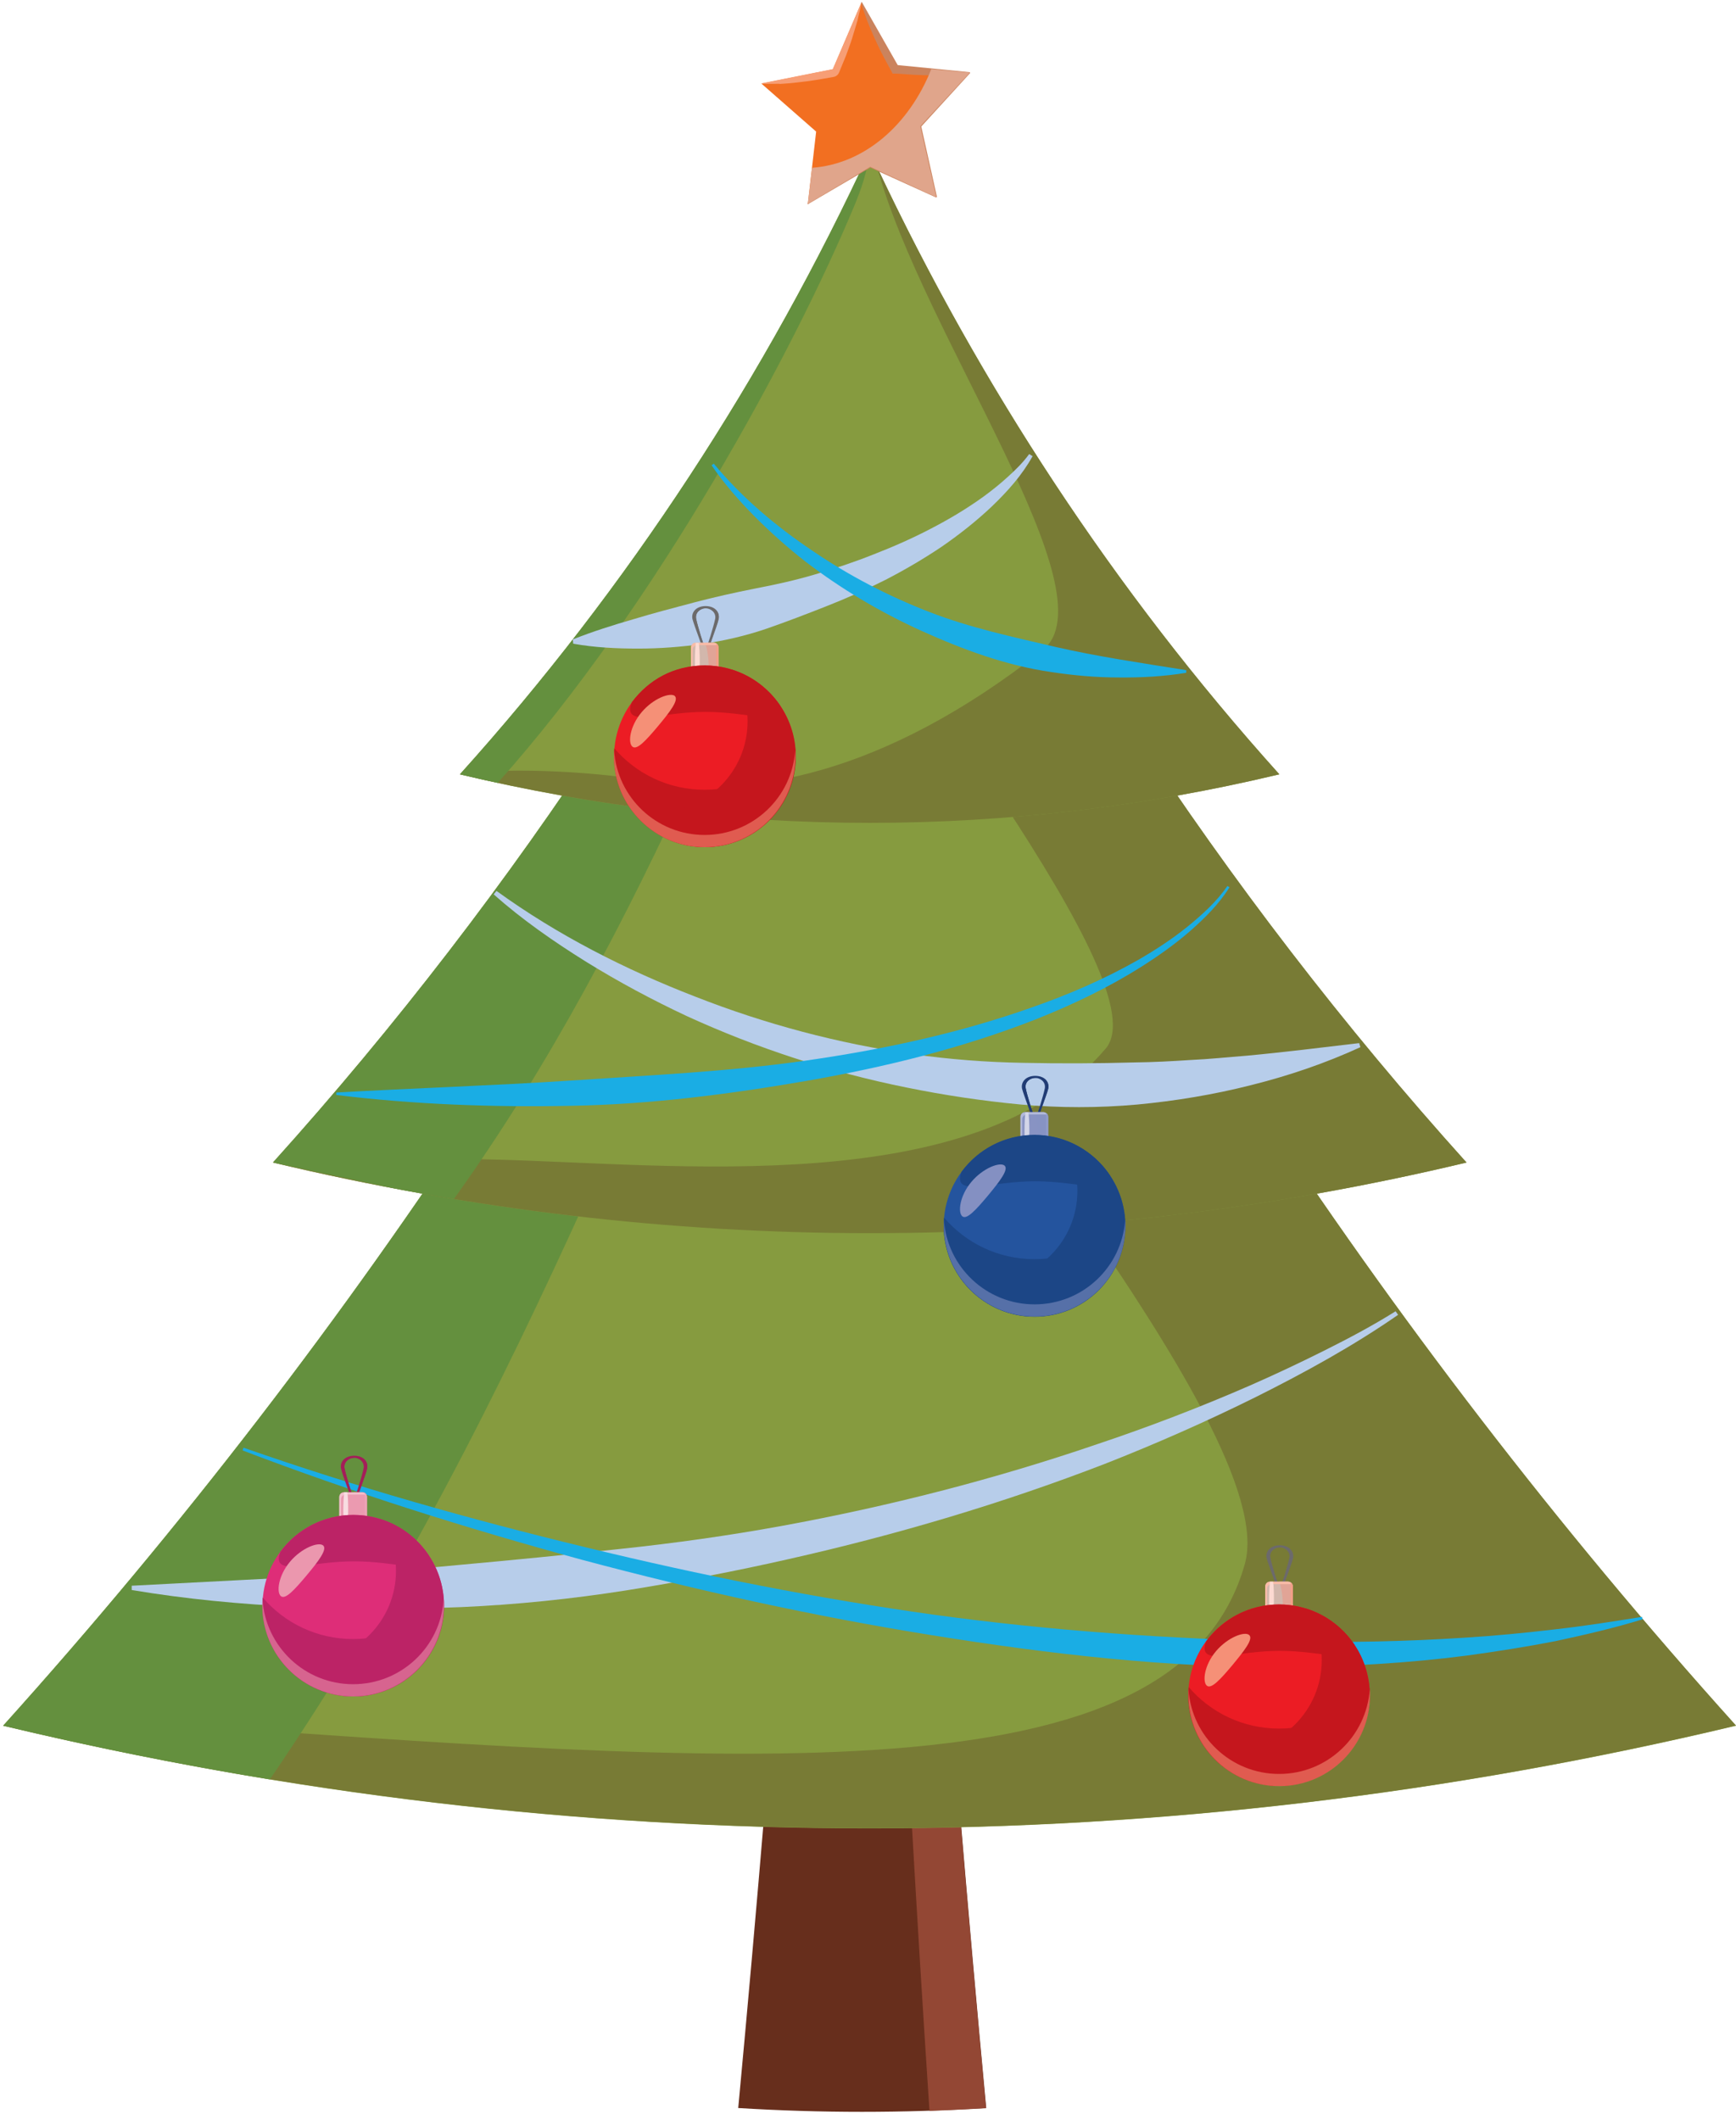
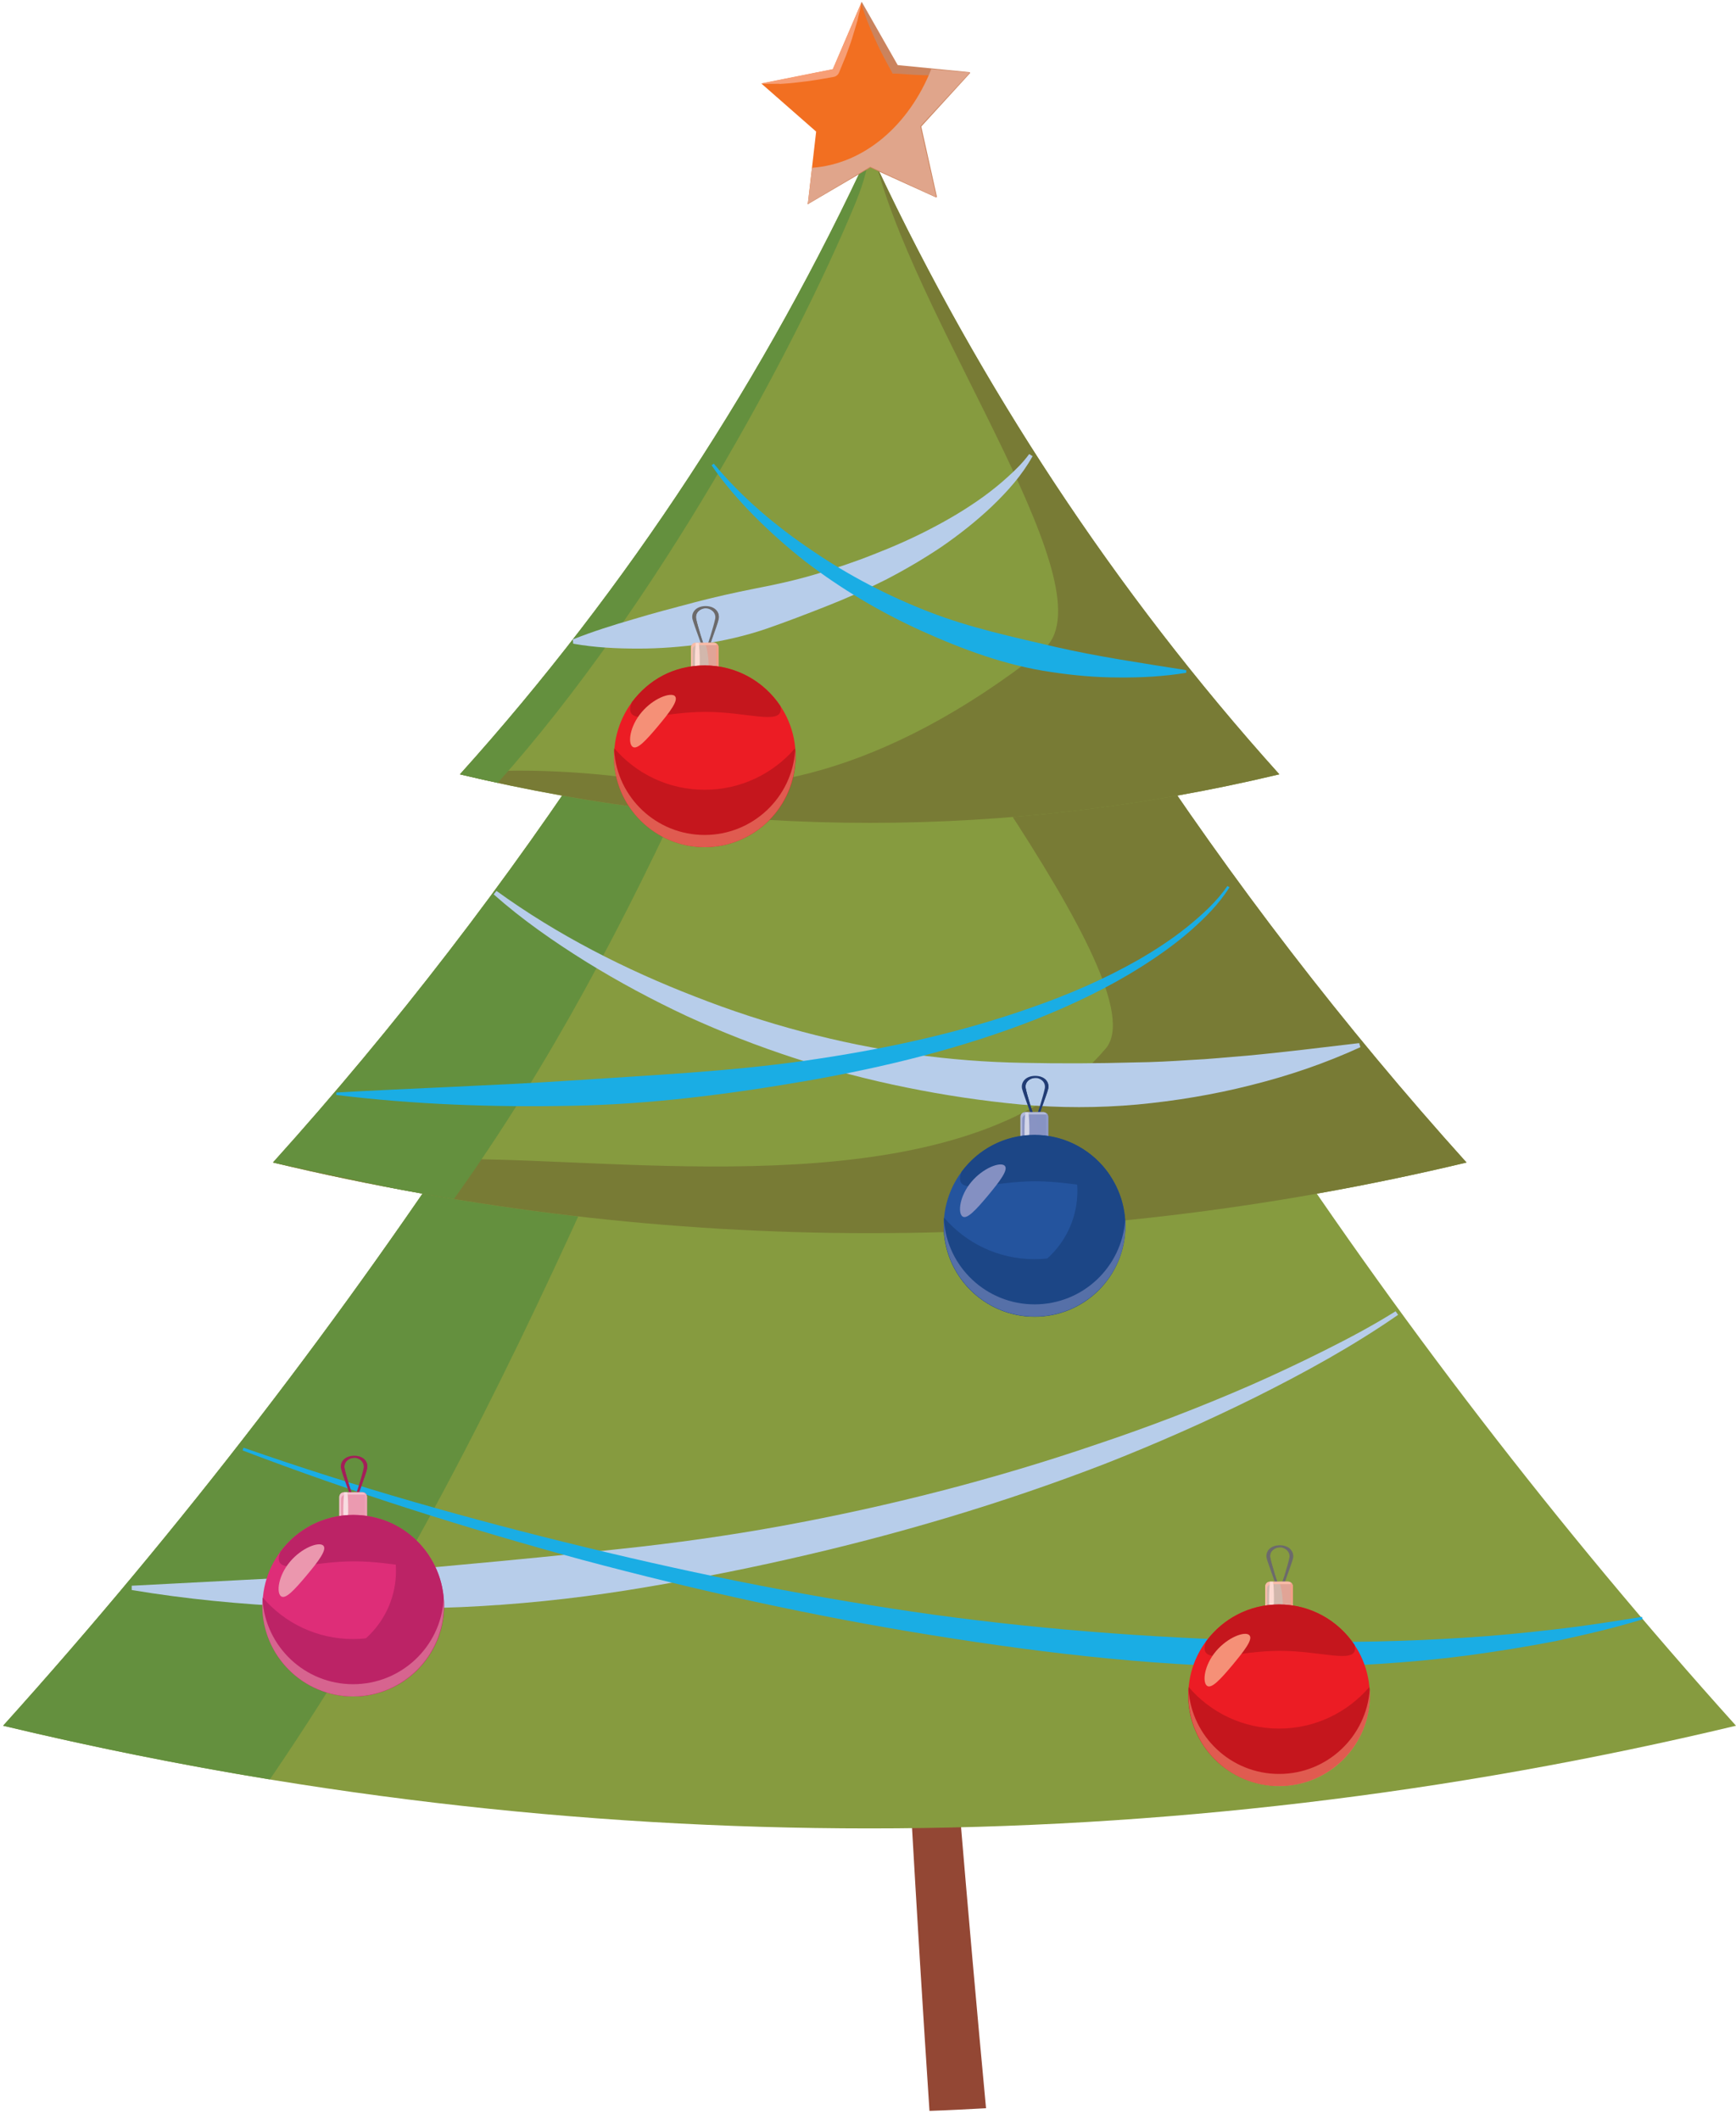
<svg xmlns="http://www.w3.org/2000/svg" width="95" height="116" viewBox="0 0 95 116" fill="none">
-   <path d="M53.959 115.359C49.439 115.637 44.907 115.637 40.398 115.359C41.422 104.425 42.335 93.48 43.148 82.535C45.842 82.68 48.526 82.68 51.22 82.535C52.033 93.48 52.946 104.425 53.97 115.359H53.959Z" fill="#672E1C" />
  <g style="mix-blend-mode:multiply">
    <path d="M51.209 82.535C50.474 82.569 49.739 82.602 49.004 82.624C49.517 93.591 50.14 104.559 50.864 115.515C51.899 115.481 52.924 115.426 53.959 115.37C52.935 104.436 52.022 93.491 51.209 82.546V82.535Z" fill="#934734" />
  </g>
  <path d="M0.17 94.438C19.71 72.737 35.61 48.253 47.59 22.344C59.571 48.253 75.471 72.737 95 94.438C63.668 101.931 31.49 101.931 0.17 94.438Z" fill="#869B3F" />
  <g style="mix-blend-mode:multiply">
-     <path d="M47.59 22.344C45.085 27.766 42.402 33.122 39.552 38.399C49.016 54.254 70.204 78.159 68.122 85.586C64.459 98.646 40.676 96.564 7.919 94.248C5.047 94.048 2.987 94.171 0.17 94.427C31.502 101.92 63.679 101.92 95 94.427C75.459 72.726 59.56 48.242 47.59 22.333V22.344Z" fill="#787B35" />
-   </g>
+     </g>
  <g style="mix-blend-mode:screen">
    <path d="M47.101 32.242C45.43 28.969 49.127 25.673 47.59 22.344C35.61 48.253 19.71 72.737 0.17 94.438C5.013 95.596 9.879 96.576 14.767 97.377C29.085 76.411 36.145 54.666 47.101 32.242Z" fill="#64903E" />
  </g>
  <path d="M14.934 63.618C28.395 48.676 39.34 31.808 47.59 13.971C55.841 31.808 66.786 48.676 80.247 63.618C58.669 68.773 36.512 68.773 14.934 63.618Z" fill="#869B3F" />
  <g style="mix-blend-mode:multiply">
    <path d="M47.59 13.971C45.898 17.634 44.083 21.253 42.168 24.827C48.748 35.905 63.49 53.876 60.506 57.383C53.436 65.734 36.813 63.674 26.859 63.451C21.537 63.34 18.185 62.984 14.945 63.618C36.523 68.773 58.68 68.773 80.258 63.618C66.797 48.676 55.852 31.808 47.602 13.971H47.59Z" fill="#787B35" />
  </g>
  <g style="mix-blend-mode:screen">
    <path d="M21.559 65.032C22.65 65.244 23.741 65.433 24.843 65.611C35.443 50.814 41.222 34.012 49.105 17.144C48.593 16.086 48.092 15.029 47.602 13.96C39.351 31.797 28.406 48.665 14.945 63.607C15.012 63.629 15.09 63.641 15.157 63.663C16.159 63.886 19.154 64.52 21.559 65.032Z" fill="#64903E" />
  </g>
  <path d="M25.166 42.374C34.408 32.12 41.923 20.529 47.59 8.281C53.258 20.529 60.773 32.108 70.004 42.374C55.184 45.915 39.975 45.915 25.166 42.374Z" fill="#869B3F" />
  <g style="mix-blend-mode:multiply">
    <path d="M48.002 9.15C50.485 18.324 60.94 32.532 57.043 35.593C48.247 42.508 40.854 43.71 35.532 42.742C33.071 42.296 28.128 41.929 25.177 42.374C39.986 45.915 55.206 45.915 70.015 42.374C60.996 32.353 53.625 21.074 48.002 9.15Z" fill="#787B35" />
  </g>
  <g style="mix-blend-mode:screen">
    <path d="M46.778 11.198C47.101 10.408 47.468 9.417 47.59 8.281C41.923 20.529 34.408 32.108 25.166 42.374C25.857 42.541 26.547 42.697 27.237 42.842C35.966 33.077 43.493 19.104 46.778 11.198Z" fill="#64903E" />
  </g>
  <path d="M56.509 24.96C55.93 26.007 55.139 26.887 54.282 27.71C53.425 28.523 52.489 29.258 51.521 29.926C50.541 30.583 49.517 31.184 48.459 31.73C47.401 32.264 46.321 32.743 45.219 33.177C44.117 33.612 43.014 34.035 41.89 34.424C40.765 34.803 39.607 35.07 38.449 35.237C37.28 35.404 36.1 35.493 34.92 35.493C33.739 35.493 32.559 35.438 31.368 35.226L31.346 34.992C32.459 34.547 33.572 34.202 34.686 33.879C35.788 33.545 36.902 33.255 37.993 32.966C39.095 32.676 40.197 32.431 41.311 32.209C42.424 31.997 43.538 31.752 44.618 31.429C45.709 31.106 46.778 30.75 47.835 30.327C48.893 29.915 49.929 29.459 50.931 28.935C51.944 28.412 52.913 27.833 53.837 27.165C54.293 26.831 54.739 26.474 55.162 26.085C55.585 25.706 55.997 25.294 56.32 24.849L56.52 24.971L56.509 24.96Z" fill="#B7CDEA" />
  <path d="M27.17 48.754C30.522 51.181 34.229 53.063 38.059 54.544C41.89 56.047 45.876 57.105 49.917 57.684C51.944 57.973 53.97 58.129 56.008 58.163C58.045 58.207 60.072 58.196 62.098 58.14C63.111 58.129 64.136 58.073 65.149 58.007C66.173 57.962 67.187 57.851 68.211 57.773C70.26 57.584 72.297 57.327 74.379 57.083L74.446 57.305C72.531 58.185 70.538 58.864 68.489 59.376C66.441 59.899 64.347 60.245 62.232 60.445C60.116 60.634 57.99 60.634 55.874 60.445C53.759 60.245 51.666 59.933 49.595 59.51C45.453 58.675 41.422 57.361 37.603 55.613C35.699 54.722 33.851 53.731 32.069 52.629C30.299 51.526 28.573 50.324 27.014 48.943L27.159 48.765L27.17 48.754Z" fill="#B7CDEA" />
  <path d="M76.517 71.947C74.045 73.661 71.407 75.109 68.712 76.456C66.018 77.792 63.267 79.006 60.462 80.108C54.839 82.279 49.049 83.994 43.159 85.319C40.22 85.987 37.247 86.555 34.263 87.033C31.279 87.501 28.273 87.813 25.255 87.946C23.741 88.002 22.238 88.047 20.724 88.047C19.221 88.035 17.706 88.013 16.203 87.935C13.186 87.791 10.191 87.512 7.207 87.011V86.777L16.192 86.31C17.684 86.21 19.165 86.132 20.646 86.009C22.127 85.909 23.608 85.786 25.088 85.642C28.05 85.374 31.001 85.085 33.951 84.762C36.913 84.45 39.852 84.038 42.781 83.504C48.626 82.435 54.416 80.954 60.05 79.028C62.878 78.082 65.661 77.013 68.4 75.821C69.77 75.22 71.117 74.585 72.453 73.917C73.789 73.249 75.114 72.548 76.372 71.757L76.506 71.947H76.517Z" fill="#B7CDEA" />
  <path d="M39.051 25.361C40.598 27.232 42.469 28.802 44.473 30.149C46.466 31.507 48.615 32.621 50.853 33.489C53.091 34.358 55.44 34.859 57.767 35.404C60.105 35.939 62.477 36.284 64.915 36.673V36.818C63.691 37.019 62.455 37.086 61.219 37.074C59.983 37.074 58.747 36.963 57.511 36.774C55.039 36.417 52.679 35.538 50.43 34.525C48.169 33.5 46.032 32.231 44.072 30.728C43.103 29.971 42.179 29.147 41.311 28.278C40.442 27.399 39.63 26.475 38.939 25.461L39.051 25.383V25.361Z" fill="#1AADE4" />
  <path d="M67.276 48.565C66.697 49.489 65.917 50.257 65.105 50.97C64.281 51.682 63.401 52.306 62.488 52.885C60.662 54.043 58.702 54.978 56.687 55.78C52.657 57.361 48.437 58.396 44.183 59.142C39.93 59.877 35.632 60.434 31.312 60.512C27.003 60.601 22.683 60.445 18.408 59.922V59.788C22.717 59.543 26.992 59.41 31.257 59.131C35.521 58.842 39.785 58.652 44.016 58.051C48.236 57.45 52.434 56.559 56.453 55.134C58.468 54.432 60.428 53.586 62.288 52.529C63.212 51.994 64.103 51.415 64.938 50.747C65.761 50.079 66.574 49.355 67.164 48.487L67.287 48.554L67.276 48.565Z" fill="#1AADE4" />
  <path d="M13.342 79.228C19.477 81.377 25.745 83.148 32.047 84.673C38.36 86.21 44.74 87.479 51.154 88.37C57.578 89.249 64.047 89.695 70.505 89.828C73.734 89.895 76.974 89.828 80.203 89.617C81.817 89.516 83.431 89.361 85.035 89.171C86.649 88.993 88.253 88.737 89.856 88.481L89.889 88.615C88.331 89.093 86.738 89.461 85.135 89.806C83.532 90.118 81.917 90.374 80.292 90.596C77.04 91.019 73.767 91.198 70.494 91.231C63.947 91.276 57.422 90.519 50.986 89.483C44.54 88.448 38.171 87.045 31.869 85.363C25.578 83.649 19.365 81.7 13.275 79.373L13.319 79.24L13.342 79.228Z" fill="#1AADE4" />
  <path d="M38.616 35.605C38.538 35.605 38.483 35.605 38.227 34.847C38.093 34.48 37.937 34.046 37.892 33.868C37.826 33.556 38.037 33.177 38.605 33.166C39.173 33.166 39.396 33.556 39.318 33.868C39.284 34.046 39.117 34.469 38.995 34.847C38.739 35.593 38.683 35.605 38.605 35.605H38.616ZM38.616 33.289C38.36 33.289 38.037 33.489 38.093 33.856C38.171 34.246 38.516 35.382 38.616 35.549C38.716 35.371 39.062 34.235 39.139 33.856C39.195 33.5 38.872 33.289 38.616 33.289Z" fill="#6C6A6B" />
  <g style="mix-blend-mode:multiply">
    <path d="M38.004 33.834C38.093 34.213 38.46 35.349 38.572 35.516C38.572 35.516 38.572 35.504 38.583 35.493C38.472 35.204 38.16 34.213 38.093 33.845C38.037 33.489 38.36 33.278 38.616 33.278C38.661 33.278 38.705 33.278 38.739 33.3C38.661 33.266 38.583 33.255 38.516 33.255C38.26 33.255 37.926 33.467 38.004 33.834Z" fill="#6C6A6B" />
    <path d="M38.883 33.222C39.184 33.344 39.295 33.612 39.251 33.845C39.217 34.023 39.072 34.447 38.95 34.825C38.705 35.582 38.661 35.582 38.572 35.582C38.572 35.582 38.549 35.582 38.538 35.582C38.572 35.616 38.594 35.616 38.616 35.616C38.694 35.616 38.75 35.616 39.006 34.859C39.139 34.491 39.295 34.057 39.329 33.879C39.384 33.623 39.262 33.322 38.883 33.222Z" fill="#6C6A6B" />
  </g>
  <path d="M38.071 35.181H39.062C39.206 35.181 39.318 35.293 39.318 35.438V36.829C39.318 36.974 39.206 37.086 39.062 37.086H38.071C37.926 37.086 37.815 36.974 37.815 36.829V35.438C37.815 35.293 37.926 35.181 38.071 35.181Z" fill="#D2B7AC" />
  <g style="mix-blend-mode:multiply">
    <path d="M39.062 35.181H38.583C38.705 35.527 38.783 35.994 38.783 36.507C38.783 36.707 38.783 36.907 38.75 37.086H39.062C39.206 37.086 39.318 36.974 39.318 36.829V35.438C39.318 35.293 39.206 35.181 39.062 35.181Z" fill="#E1A496" />
  </g>
  <g style="mix-blend-mode:screen">
    <path d="M37.904 36.952V35.56C37.904 35.415 38.015 35.304 38.16 35.304H39.151C39.206 35.304 39.262 35.326 39.306 35.349C39.273 35.248 39.173 35.17 39.062 35.17H38.071C37.926 35.17 37.815 35.282 37.815 35.426V36.818C37.815 36.907 37.859 36.985 37.926 37.03C37.926 37.008 37.915 36.974 37.915 36.941L37.904 36.952Z" fill="#F9BBA7" />
  </g>
  <g style="mix-blend-mode:screen">
    <path d="M38.071 35.181C38.048 35.426 38.026 35.783 38.026 36.184C38.026 36.529 38.037 36.852 38.059 37.086H38.26C38.282 36.84 38.293 36.529 38.293 36.184C38.293 35.783 38.271 35.426 38.249 35.181H38.071Z" fill="#FCDAD2" />
  </g>
  <g style="mix-blend-mode:screen" opacity="0.85">
    <path d="M39.195 35.215V37.052C39.273 37.008 39.318 36.929 39.318 36.829V35.438C39.318 35.349 39.273 35.259 39.195 35.215Z" fill="#F69D82" />
  </g>
  <path d="M43.537 41.383C43.537 44.122 41.311 46.349 38.572 46.349C35.833 46.349 33.606 44.122 33.606 41.383C33.606 38.644 35.833 36.417 38.572 36.417C41.311 36.417 43.537 38.644 43.537 41.383Z" fill="#EC1C24" />
  <g style="mix-blend-mode:multiply">
    <path d="M38.561 43.22C36.579 43.22 34.808 42.341 33.617 40.949C33.606 41.094 33.595 41.25 33.595 41.394C33.595 44.133 35.822 46.36 38.561 46.36C41.3 46.36 43.526 44.133 43.526 41.394C43.526 41.239 43.526 41.094 43.504 40.949C42.313 42.341 40.531 43.22 38.561 43.22Z" fill="#C5161D" />
  </g>
  <g style="mix-blend-mode:multiply">
-     <path d="M40.008 36.629C40.576 37.431 40.91 38.41 40.91 39.479C40.91 42.218 38.683 44.445 35.944 44.445C35.443 44.445 34.953 44.367 34.508 44.234C35.41 45.514 36.891 46.36 38.583 46.36C41.322 46.36 43.549 44.133 43.549 41.394C43.549 39.156 42.057 37.252 40.019 36.64L40.008 36.629Z" fill="#C5161D" />
-   </g>
+     </g>
  <g style="mix-blend-mode:screen" opacity="0.56">
    <path d="M38.561 45.692C35.922 45.692 33.773 43.644 33.606 41.06C33.606 41.172 33.595 41.283 33.595 41.394C33.595 44.133 35.822 46.36 38.561 46.36C41.3 46.36 43.526 44.133 43.526 41.394C43.526 41.283 43.526 41.172 43.515 41.06C43.348 43.644 41.188 45.692 38.561 45.692Z" fill="#F59077" />
  </g>
  <g style="mix-blend-mode:multiply">
    <path d="M42.725 38.811C42.725 38.756 42.725 38.689 42.702 38.633C41.812 37.297 40.297 36.417 38.572 36.417C36.846 36.417 35.487 37.208 34.574 38.433C34.519 38.566 34.485 38.7 34.485 38.811C34.485 39.691 36.334 38.956 38.605 38.956C40.876 38.956 42.725 39.68 42.725 38.811Z" fill="#C5161D" />
  </g>
  <g style="mix-blend-mode:screen">
    <path d="M36.924 38.088C37.169 38.299 36.645 38.978 36.011 39.735C35.365 40.504 34.853 41.072 34.608 40.86C34.352 40.648 34.463 39.747 35.109 38.978C35.755 38.21 36.679 37.876 36.935 38.088H36.924Z" fill="#F59077" />
  </g>
  <path d="M56.654 61.302C56.576 61.302 56.52 61.302 56.264 60.556C56.13 60.178 55.975 59.755 55.93 59.577C55.863 59.265 56.075 58.886 56.643 58.875C57.211 58.875 57.433 59.265 57.355 59.577C57.322 59.755 57.155 60.178 57.021 60.556C56.765 61.302 56.709 61.313 56.632 61.302H56.654ZM56.654 58.986C56.398 58.986 56.064 59.187 56.13 59.554C56.209 59.944 56.554 61.08 56.654 61.247C56.754 61.069 57.099 59.944 57.177 59.554C57.233 59.187 56.91 58.986 56.654 58.986Z" fill="#213C75" />
  <g style="mix-blend-mode:multiply">
    <path d="M56.041 59.532C56.131 59.911 56.498 61.046 56.609 61.213C56.609 61.213 56.609 61.202 56.62 61.191C56.509 60.913 56.197 59.911 56.131 59.554C56.064 59.187 56.398 58.986 56.654 58.986C56.698 58.986 56.743 58.986 56.776 58.998C56.698 58.964 56.62 58.953 56.542 58.953C56.286 58.953 55.964 59.165 56.03 59.532H56.041Z" fill="#213C75" />
    <path d="M56.921 58.908C57.222 59.031 57.322 59.298 57.289 59.532C57.255 59.71 57.111 60.133 56.977 60.512C56.732 61.269 56.687 61.269 56.598 61.269C56.587 61.269 56.576 61.269 56.565 61.269C56.598 61.302 56.621 61.302 56.643 61.302C56.721 61.302 56.776 61.302 57.033 60.556C57.166 60.178 57.322 59.755 57.367 59.577C57.422 59.321 57.3 59.02 56.921 58.92V58.908Z" fill="#213C75" />
  </g>
  <path d="M56.108 60.868H57.099C57.244 60.868 57.355 60.979 57.355 61.124V62.516C57.355 62.661 57.244 62.772 57.099 62.772H56.108C55.963 62.772 55.852 62.661 55.852 62.516V61.124C55.852 60.979 55.963 60.868 56.108 60.868Z" fill="#8893C3" />
  <g style="mix-blend-mode:multiply">
    <path d="M57.099 60.868H56.62C56.743 61.224 56.821 61.681 56.821 62.193C56.821 62.394 56.821 62.594 56.787 62.772H57.099C57.244 62.772 57.355 62.661 57.355 62.516V61.124C57.355 60.979 57.244 60.868 57.099 60.868Z" fill="#8793C3" />
  </g>
  <g style="mix-blend-mode:screen">
    <path d="M55.941 62.639V61.247C55.941 61.102 56.053 60.991 56.197 60.991H57.188C57.244 60.991 57.3 61.013 57.333 61.035C57.3 60.935 57.199 60.857 57.088 60.857H56.097C55.952 60.857 55.841 60.98 55.841 61.113V62.505C55.841 62.594 55.886 62.672 55.952 62.716C55.952 62.683 55.941 62.661 55.941 62.627V62.639Z" fill="#B1B8D9" />
  </g>
  <g style="mix-blend-mode:screen">
    <path d="M56.108 60.868C56.086 61.113 56.064 61.48 56.064 61.87C56.064 62.215 56.064 62.538 56.097 62.772H56.297C56.32 62.527 56.331 62.215 56.331 61.87C56.331 61.469 56.309 61.113 56.286 60.868H56.108Z" fill="#D2D5E8" />
  </g>
  <g style="mix-blend-mode:screen" opacity="0.85">
    <path d="M57.244 60.901V62.739C57.322 62.694 57.366 62.616 57.366 62.516V61.124C57.366 61.035 57.322 60.946 57.244 60.901Z" fill="#929CC9" />
  </g>
  <path d="M61.575 67.081C61.575 69.82 59.348 72.047 56.609 72.047C53.87 72.047 51.643 69.82 51.643 67.081C51.643 64.342 53.87 62.115 56.609 62.115C59.348 62.115 61.575 64.342 61.575 67.081Z" fill="#24549E" />
  <g style="mix-blend-mode:multiply">
    <path d="M56.609 68.907C54.627 68.907 52.857 68.027 51.666 66.636C51.654 66.78 51.643 66.936 51.643 67.081C51.643 69.82 53.87 72.047 56.609 72.047C59.348 72.047 61.575 69.82 61.575 67.081C61.575 66.925 61.575 66.78 61.553 66.636C60.361 68.027 58.591 68.907 56.609 68.907Z" fill="#1C4686" />
  </g>
  <g style="mix-blend-mode:multiply">
    <path d="M58.057 62.327C58.624 63.128 58.959 64.108 58.959 65.177C58.959 67.916 56.732 70.143 53.993 70.143C53.492 70.143 53.002 70.065 52.556 69.931C53.458 71.212 54.939 72.058 56.62 72.058C59.371 72.058 61.586 69.831 61.586 67.092C61.586 64.854 60.105 62.961 58.057 62.338V62.327Z" fill="#1C4686" />
  </g>
  <g style="mix-blend-mode:screen" opacity="0.56">
    <path d="M56.609 71.379C53.982 71.379 51.822 69.33 51.654 66.747C51.654 66.858 51.654 66.97 51.654 67.081C51.654 69.82 53.881 72.047 56.62 72.047C59.359 72.047 61.586 69.82 61.586 67.081C61.586 66.97 61.586 66.858 61.575 66.747C61.397 69.341 59.248 71.379 56.62 71.379H56.609Z" fill="#8490C2" />
  </g>
  <g style="mix-blend-mode:multiply">
    <path d="M60.762 64.498C60.762 64.498 60.762 64.386 60.74 64.32C59.849 62.984 58.335 62.104 56.609 62.104C54.973 62.104 53.525 62.895 52.623 64.119C52.568 64.253 52.534 64.386 52.534 64.498C52.534 65.377 54.383 64.643 56.654 64.643C58.925 64.643 60.773 65.366 60.773 64.498H60.762Z" fill="#1C4686" />
  </g>
  <g style="mix-blend-mode:screen">
    <path d="M54.972 63.785C55.217 63.997 54.694 64.665 54.059 65.433C53.414 66.201 52.901 66.769 52.657 66.558C52.412 66.346 52.512 65.444 53.158 64.676C53.803 63.908 54.727 63.574 54.972 63.785Z" fill="#8490C2" />
  </g>
  <path d="M19.377 82.09C19.299 82.09 19.243 82.09 18.987 81.344C18.853 80.977 18.697 80.542 18.664 80.364C18.597 80.052 18.809 79.674 19.377 79.663C19.944 79.663 20.167 80.052 20.089 80.364C20.056 80.542 19.889 80.965 19.766 81.344C19.51 82.09 19.454 82.101 19.377 82.09ZM19.377 79.774C19.132 79.774 18.798 79.974 18.853 80.342C18.931 80.731 19.265 81.867 19.377 82.034C19.477 81.856 19.822 80.731 19.9 80.342C19.956 79.986 19.633 79.774 19.377 79.774Z" fill="#A41E59" />
  <g style="mix-blend-mode:multiply">
    <path d="M18.764 80.32C18.853 80.698 19.221 81.834 19.332 82.001C19.332 82.001 19.332 81.99 19.343 81.978C19.232 81.7 18.92 80.698 18.853 80.342C18.798 79.986 19.12 79.774 19.377 79.774C19.421 79.774 19.466 79.774 19.499 79.796C19.421 79.763 19.343 79.752 19.265 79.752C19.02 79.752 18.686 79.963 18.753 80.331L18.764 80.32Z" fill="#A41E59" />
    <path d="M19.644 79.696C19.945 79.818 20.045 80.086 20.011 80.32C19.978 80.498 19.833 80.932 19.711 81.299C19.466 82.056 19.421 82.056 19.332 82.056C19.321 82.056 19.31 82.056 19.299 82.056C19.332 82.09 19.355 82.09 19.377 82.09C19.455 82.09 19.51 82.09 19.767 81.344C19.9 80.976 20.056 80.542 20.089 80.364C20.145 80.108 20.011 79.807 19.644 79.707V79.696Z" fill="#A41E59" />
  </g>
  <path d="M18.831 81.656H19.822C19.967 81.656 20.078 81.767 20.078 81.912V83.303C20.078 83.448 19.967 83.559 19.822 83.559H18.831C18.686 83.559 18.575 83.448 18.575 83.303V81.912C18.575 81.767 18.686 81.656 18.831 81.656Z" fill="#EB9AB0" />
  <g style="mix-blend-mode:multiply">
    <path d="M19.822 81.656H19.343C19.465 82.001 19.543 82.468 19.543 82.981C19.543 83.181 19.543 83.381 19.51 83.559H19.822C19.966 83.559 20.078 83.448 20.078 83.303V81.912C20.078 81.767 19.966 81.656 19.822 81.656Z" fill="#EB9AB0" />
  </g>
  <g style="mix-blend-mode:screen">
    <path d="M18.664 83.437V82.045C18.664 81.901 18.775 81.789 18.92 81.789H19.911C19.911 81.789 20.022 81.811 20.056 81.845C20.022 81.745 19.922 81.678 19.811 81.678H18.82C18.675 81.678 18.564 81.789 18.564 81.934V83.326C18.564 83.415 18.608 83.482 18.675 83.537C18.675 83.515 18.664 83.482 18.664 83.448V83.437Z" fill="#F2C0CC" />
  </g>
  <g style="mix-blend-mode:screen">
    <path d="M18.831 81.656C18.809 81.901 18.786 82.257 18.786 82.658C18.786 83.003 18.797 83.326 18.82 83.559H19.02C19.043 83.315 19.054 83.003 19.054 82.658C19.054 82.257 19.043 81.901 19.009 81.656H18.831Z" fill="#F8DCE1" />
  </g>
  <g style="mix-blend-mode:screen" opacity="0.85">
    <path d="M19.956 81.7V83.526C20.034 83.482 20.078 83.404 20.078 83.303V81.912C20.078 81.823 20.034 81.734 19.956 81.689V81.7Z" fill="#EDA3B7" />
  </g>
  <path d="M24.298 87.868C24.298 90.608 22.071 92.834 19.332 92.834C16.593 92.834 14.366 90.608 14.366 87.868C14.366 85.129 16.593 82.903 19.332 82.903C22.071 82.903 24.298 85.129 24.298 87.868Z" fill="#DE2D78" />
  <g style="mix-blend-mode:multiply">
    <path d="M19.321 89.695C17.339 89.695 15.569 88.815 14.377 87.423C14.366 87.568 14.355 87.724 14.355 87.868C14.355 90.608 16.582 92.834 19.321 92.834C22.06 92.834 24.287 90.608 24.287 87.868C24.287 87.713 24.287 87.568 24.264 87.423C23.073 88.815 21.303 89.695 19.321 89.695Z" fill="#BC2366" />
  </g>
  <g style="mix-blend-mode:multiply">
    <path d="M20.768 83.114C21.336 83.927 21.67 84.907 21.67 85.965C21.67 88.704 19.443 90.93 16.704 90.93C16.203 90.93 15.713 90.853 15.268 90.719C16.17 91.999 17.651 92.834 19.332 92.834C22.082 92.834 24.298 90.608 24.298 87.868C24.298 85.631 22.817 83.727 20.779 83.114H20.768Z" fill="#BC2366" />
  </g>
  <g style="mix-blend-mode:screen" opacity="0.56">
    <path d="M19.321 92.166C16.693 92.166 14.533 90.118 14.366 87.534C14.366 87.646 14.355 87.757 14.355 87.868C14.355 90.608 16.582 92.834 19.321 92.834C22.06 92.834 24.287 90.608 24.287 87.868C24.287 87.757 24.287 87.646 24.276 87.534C24.108 90.129 21.948 92.166 19.321 92.166Z" fill="#EB97AE" />
  </g>
  <g style="mix-blend-mode:multiply">
    <path d="M23.485 85.296C23.485 85.241 23.485 85.174 23.463 85.118C22.572 83.782 21.058 82.903 19.332 82.903C17.695 82.903 16.248 83.693 15.346 84.918C15.29 85.052 15.257 85.185 15.257 85.296C15.257 86.165 17.105 85.441 19.377 85.441C21.648 85.441 23.496 86.165 23.496 85.296H23.485Z" fill="#BC2366" />
  </g>
  <g style="mix-blend-mode:screen">
    <path d="M17.684 84.573C17.929 84.784 17.406 85.463 16.771 86.221C16.126 86.989 15.613 87.557 15.368 87.345C15.123 87.134 15.224 86.232 15.87 85.463C16.515 84.695 17.439 84.361 17.684 84.573Z" fill="#EB97AE" />
  </g>
  <path d="M70.037 86.989C69.959 86.989 69.903 86.989 69.647 86.243C69.514 85.864 69.358 85.441 69.313 85.263C69.247 84.951 69.458 84.573 70.026 84.562C70.594 84.562 70.805 84.951 70.739 85.263C70.705 85.441 70.538 85.864 70.404 86.243C70.148 86.989 70.093 87 70.015 86.989H70.037ZM70.037 84.673C69.781 84.673 69.447 84.873 69.514 85.241C69.592 85.63 69.937 86.766 70.037 86.933C70.137 86.755 70.483 85.63 70.56 85.241C70.616 84.885 70.282 84.673 70.037 84.673Z" fill="#6C6A6B" />
  <g style="mix-blend-mode:multiply">
    <path d="M69.425 85.219C69.514 85.597 69.881 86.733 69.993 86.9C69.993 86.9 69.993 86.889 70.004 86.878C69.892 86.599 69.581 85.597 69.514 85.241C69.447 84.885 69.781 84.673 70.037 84.673C70.082 84.673 70.126 84.673 70.16 84.695C70.082 84.662 70.004 84.651 69.926 84.651C69.67 84.651 69.347 84.862 69.414 85.23L69.425 85.219Z" fill="#6C6A6B" />
    <path d="M70.305 84.606C70.605 84.729 70.717 84.996 70.672 85.23C70.639 85.408 70.494 85.842 70.371 86.21C70.126 86.967 70.082 86.967 69.993 86.967C69.982 86.967 69.971 86.967 69.96 86.967C69.993 87 70.015 87 70.037 87C70.115 87 70.171 87 70.427 86.254C70.561 85.876 70.717 85.452 70.761 85.274C70.817 85.018 70.683 84.718 70.316 84.617L70.305 84.606Z" fill="#6C6A6B" />
  </g>
  <path d="M69.503 86.555H70.494C70.638 86.555 70.75 86.666 70.75 86.811V88.203C70.75 88.347 70.638 88.459 70.494 88.459H69.503C69.358 88.459 69.247 88.347 69.247 88.203V86.811C69.247 86.666 69.358 86.555 69.503 86.555Z" fill="#D2B7AC" />
  <g style="mix-blend-mode:multiply">
    <path d="M70.482 86.555H70.004C70.126 86.911 70.204 87.367 70.204 87.88C70.204 88.08 70.204 88.28 70.171 88.459H70.482C70.627 88.459 70.739 88.347 70.739 88.203V86.811C70.739 86.666 70.627 86.555 70.482 86.555Z" fill="#E1A496" />
  </g>
  <g style="mix-blend-mode:screen">
    <path d="M69.336 88.336V86.944C69.336 86.8 69.447 86.688 69.592 86.688H70.583C70.638 86.688 70.694 86.699 70.728 86.733C70.694 86.633 70.594 86.555 70.483 86.555H69.492C69.347 86.555 69.236 86.677 69.236 86.811V88.203C69.236 88.292 69.28 88.358 69.347 88.414C69.347 88.392 69.336 88.358 69.336 88.325V88.336Z" fill="#F9BBA7" />
  </g>
  <g style="mix-blend-mode:screen">
    <path d="M69.492 86.555C69.469 86.8 69.447 87.156 69.447 87.557C69.447 87.902 69.458 88.225 69.48 88.459H69.681C69.703 88.214 69.714 87.902 69.714 87.557C69.714 87.156 69.703 86.8 69.67 86.555H69.492Z" fill="#FCDAD2" />
  </g>
  <g style="mix-blend-mode:screen" opacity="0.85">
    <path d="M70.627 86.599V88.436C70.705 88.392 70.75 88.303 70.75 88.214V86.822C70.75 86.733 70.705 86.644 70.627 86.599Z" fill="#F69D82" />
  </g>
  <path d="M74.958 92.767C74.958 95.507 72.731 97.733 69.993 97.733C67.253 97.733 65.027 95.507 65.027 92.767C65.027 90.028 67.253 87.802 69.993 87.802C72.731 87.802 74.958 90.028 74.958 92.767Z" fill="#EC1C24" />
  <g style="mix-blend-mode:multiply">
    <path d="M69.993 94.594C68.011 94.594 66.24 93.714 65.049 92.322C65.038 92.467 65.027 92.623 65.027 92.767C65.027 95.507 67.253 97.733 69.993 97.733C72.731 97.733 74.958 95.507 74.958 92.767C74.958 92.612 74.958 92.467 74.936 92.322C73.734 93.714 71.974 94.594 69.993 94.594Z" fill="#C5161D" />
  </g>
  <g style="mix-blend-mode:multiply">
-     <path d="M71.429 88.013C71.997 88.815 72.331 89.795 72.331 90.852C72.331 93.591 70.104 95.818 67.365 95.818C66.864 95.818 66.374 95.74 65.929 95.607C66.819 96.887 68.311 97.733 69.993 97.733C72.743 97.733 74.959 95.507 74.959 92.767C74.959 90.529 73.478 88.626 71.429 88.013Z" fill="#C5161D" />
-   </g>
+     </g>
  <g style="mix-blend-mode:screen" opacity="0.56">
    <path d="M69.993 97.076C67.365 97.076 65.205 95.028 65.038 92.445C65.038 92.556 65.038 92.667 65.038 92.779C65.038 95.518 67.265 97.745 70.004 97.745C72.743 97.745 74.969 95.518 74.969 92.779C74.969 92.667 74.97 92.556 74.958 92.445C74.78 95.028 72.631 97.076 70.004 97.076H69.993Z" fill="#F59077" />
  </g>
  <g style="mix-blend-mode:multiply">
    <path d="M74.146 90.195C74.146 90.14 74.146 90.073 74.123 90.017C73.233 88.681 71.718 87.802 69.993 87.802C68.356 87.802 66.908 88.592 66.007 89.817C65.951 89.951 65.918 90.084 65.918 90.195C65.918 91.075 67.766 90.34 70.037 90.34C72.308 90.34 74.157 91.064 74.157 90.195H74.146Z" fill="#C5161D" />
  </g>
  <g style="mix-blend-mode:screen">
    <path d="M68.356 89.472C68.612 89.683 68.077 90.351 67.443 91.12C66.797 91.888 66.285 92.456 66.04 92.244C65.795 92.033 65.895 91.131 66.541 90.362C67.187 89.594 68.111 89.26 68.356 89.472Z" fill="#F59077" />
  </g>
  <path d="M49.105 3.605L53.068 3.972L50.363 6.901L51.242 10.787L47.624 9.127L44.206 11.165L44.662 7.201L41.667 4.574L45.575 3.794L47.145 0.131L49.105 3.605Z" fill="#F26F21" />
  <g style="mix-blend-mode:multiply">
    <path d="M47.167 0.12L49.138 3.583L49.104 3.56L53.068 3.95V3.995C52.723 4.05 52.389 4.061 52.055 4.095L51.053 4.117C50.719 4.128 50.385 4.106 50.051 4.095L49.06 4.028H48.848L48.737 3.816C48.414 3.237 48.102 2.647 47.835 2.035C47.702 1.734 47.568 1.423 47.445 1.111C47.334 0.788 47.212 0.476 47.123 0.142L47.156 0.12H47.167Z" fill="#CB835D" />
  </g>
  <g style="mix-blend-mode:multiply">
    <path d="M51.231 10.809L47.602 9.161H47.646L44.206 11.176L44.183 11.132C44.417 10.887 44.696 10.686 44.941 10.452L45.742 9.851C46.009 9.64 46.288 9.473 46.566 9.283L47.412 8.76L47.602 8.638L47.802 8.738C48.403 9.016 49.005 9.317 49.572 9.651C49.862 9.818 50.151 9.985 50.43 10.174C50.708 10.374 50.986 10.541 51.254 10.764L51.231 10.809Z" fill="#CB835D" />
  </g>
  <g style="mix-blend-mode:multiply">
    <path d="M53.091 3.995L50.407 6.934V6.89L51.276 10.787H51.231C51.075 10.497 50.964 10.174 50.819 9.873L50.496 8.927C50.385 8.615 50.307 8.292 50.207 7.97L49.962 7.001L49.906 6.789L50.062 6.622C50.519 6.144 50.986 5.665 51.476 5.219C51.721 4.997 51.977 4.774 52.233 4.562C52.512 4.362 52.757 4.139 53.057 3.961L53.091 3.995Z" fill="#CB835D" />
  </g>
  <path d="M42.658 4.596C42.992 4.574 43.326 4.551 43.66 4.507C44.328 4.44 44.974 4.329 45.631 4.206C45.753 4.184 45.865 4.095 45.92 3.961L46.299 3.037C46.41 2.725 46.533 2.414 46.633 2.091L46.922 1.133C46.989 0.81 47.089 0.487 47.134 0.153L45.575 3.783L41.667 4.562L41.7 4.585C42.023 4.596 42.346 4.585 42.669 4.585L42.658 4.596Z" fill="#F79E75" />
  <g style="mix-blend-mode:multiply">
    <path d="M53.068 3.972L50.964 3.783C49.75 6.834 47.312 8.972 44.439 9.183L44.206 11.165L47.624 9.127L51.242 10.798L50.363 6.912L53.068 3.983V3.972Z" fill="#E0A58B" />
  </g>
</svg>